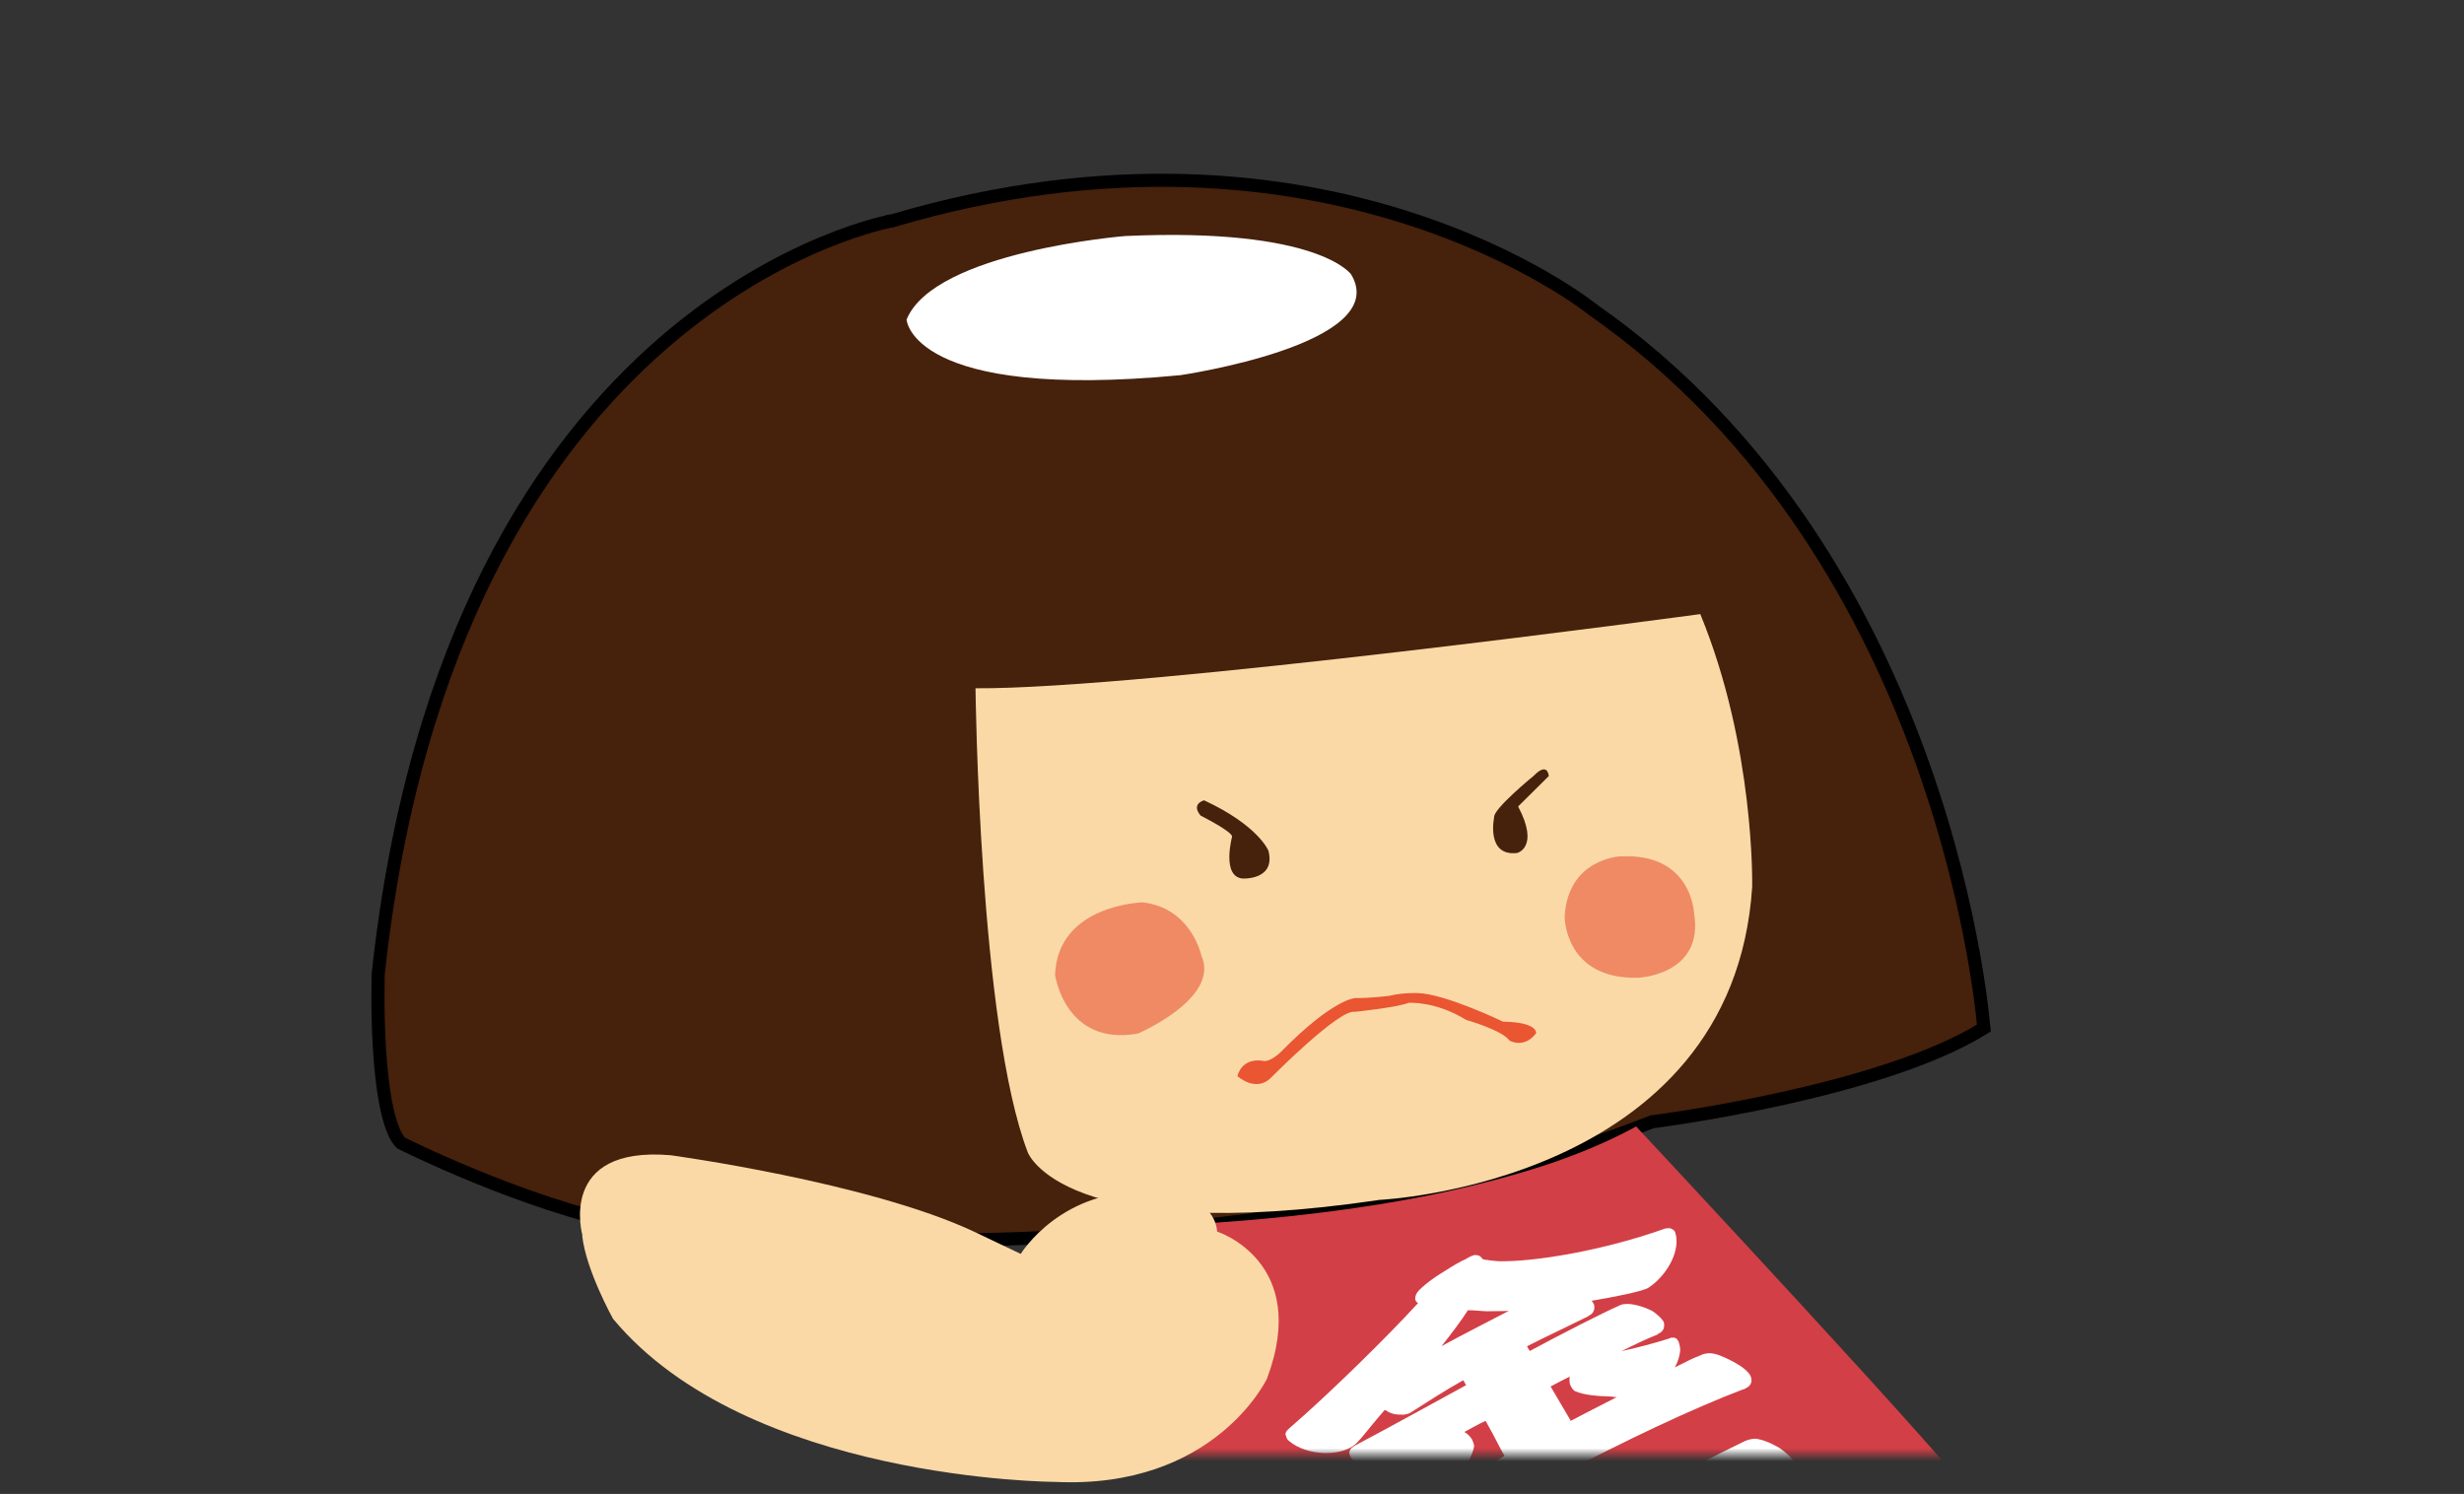
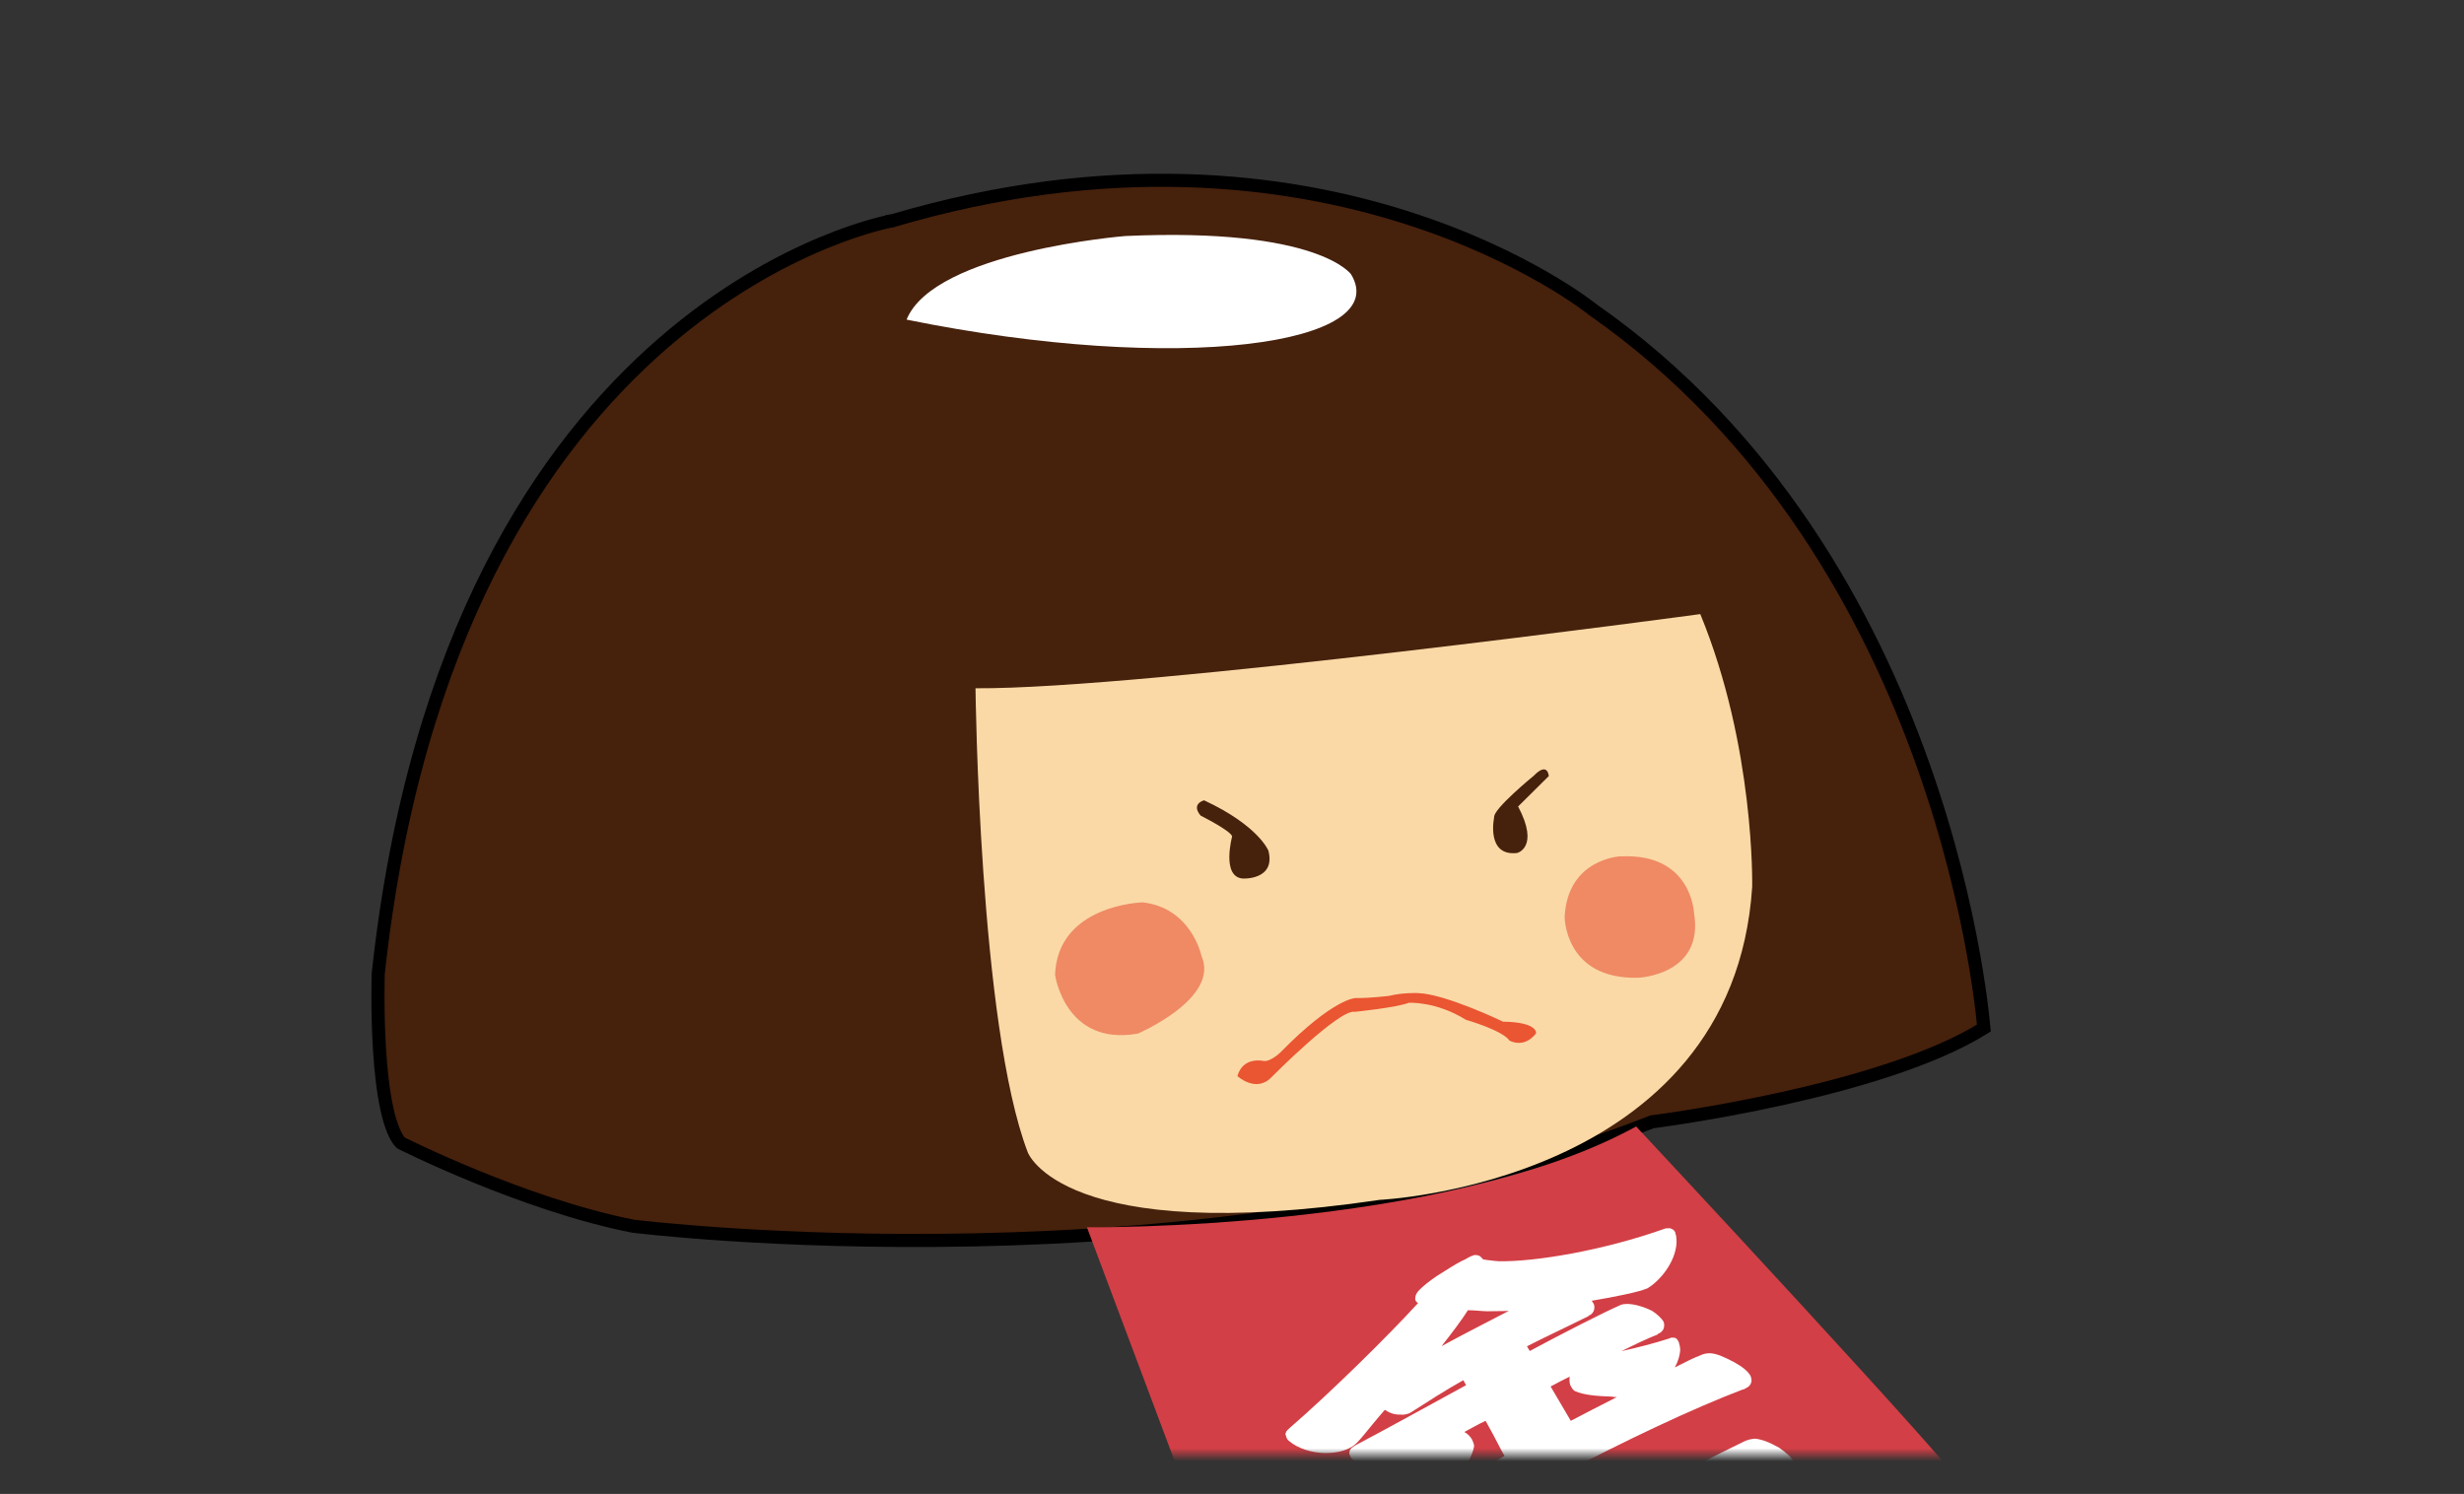
<svg xmlns="http://www.w3.org/2000/svg" width="188" height="114" viewBox="0 0 188 114" fill="none">
  <rect x="0" y="0" width="188" height="114" fill="#333333" stroke="none" />
  <mask id="mask0_0_1" style="mask-type:luminance" maskUnits="userSpaceOnUse" x="0" y="0" width="188" height="111">
    <path d="M188 0H0V111H188V0Z" fill="white" />
  </mask>
  <g mask="url(#mask0_0_1)">
    <path d="M68.111 16.84C84.649 11.952 98.009 13.658 107.228 16.576C111.839 18.036 115.417 19.801 117.838 21.197C119.048 21.895 119.969 22.502 120.585 22.932C120.893 23.146 121.125 23.317 121.279 23.434C121.356 23.491 121.414 23.536 121.451 23.565C121.47 23.58 121.484 23.591 121.493 23.599C121.498 23.602 121.501 23.605 121.503 23.606L121.505 23.608L121.519 23.619L121.533 23.63C135.208 33.189 142.677 46.956 146.727 58.362C148.751 64.062 149.917 69.164 150.578 72.839C150.908 74.676 151.112 76.157 151.232 77.176C151.293 77.685 151.333 78.079 151.357 78.345C151.361 78.382 151.363 78.417 151.366 78.449C147.485 80.878 141.293 82.658 135.968 83.836C133.259 84.435 130.795 84.875 129.008 85.165C128.114 85.31 127.39 85.417 126.891 85.488C126.641 85.524 126.447 85.55 126.315 85.567C126.25 85.576 126.2 85.584 126.167 85.588C126.15 85.59 126.137 85.592 126.129 85.593C126.125 85.593 126.122 85.594 126.12 85.594H126.117L126.056 85.602L125.997 85.625C108.987 92.309 89.562 94.298 74.367 94.611C66.774 94.768 60.246 94.505 55.618 94.204C53.305 94.053 51.466 93.893 50.207 93.77C49.578 93.709 49.093 93.658 48.766 93.621C48.602 93.603 48.478 93.589 48.395 93.579C48.354 93.574 48.322 93.57 48.302 93.567C48.297 93.567 48.293 93.566 48.289 93.565C44.076 92.734 39.64 91.142 36.246 89.752C34.549 89.057 33.117 88.414 32.11 87.945C31.607 87.711 31.209 87.52 30.939 87.388C30.803 87.322 30.7 87.271 30.63 87.236C30.614 87.229 30.601 87.221 30.589 87.215C30.395 87.022 30.201 86.713 30.019 86.277C29.822 85.808 29.653 85.228 29.511 84.57C29.226 83.254 29.057 81.674 28.96 80.142C28.863 78.612 28.838 77.145 28.837 76.06C28.837 75.517 28.842 75.07 28.848 74.76C28.851 74.605 28.854 74.483 28.856 74.4C28.858 74.36 28.858 74.328 28.858 74.308C28.858 74.306 28.858 74.304 28.858 74.303C31.663 48.41 41.509 34.058 50.603 26.177C55.157 22.231 59.532 19.898 62.765 18.552C64.381 17.879 65.71 17.453 66.633 17.195C67.094 17.067 67.453 16.981 67.695 16.927C67.816 16.9 67.908 16.881 67.969 16.869C67.999 16.863 68.022 16.859 68.036 16.856C68.043 16.855 68.049 16.854 68.052 16.854C68.053 16.853 68.054 16.853 68.055 16.852H68.056C68.056 16.852 68.055 16.853 68.055 16.852L68.084 16.848L68.111 16.84Z" fill="#46210C" stroke="black" />
    <path d="M74.43 52.52C74.43 52.52 74.7 78.24 78.42 87.94C78.42 87.94 81.09 95.14 105.26 91.56C105.26 91.56 132.21 90.34 133.69 67.67C133.69 67.67 133.91 57.01 129.73 46.86C129.73 46.86 87.29 52.61 74.43 52.52Z" fill="#FAD9A6" />
    <path d="M114 62.38C114 62.38 113.36 65.36 115.75 65.09C115.75 65.09 117.49 64.68 115.83 61.54L118.17 59.22C118.17 59.22 118.1 58.09 117.03 59.19C117.03 59.19 113.88 61.76 114 62.38Z" fill="#46210C" />
    <path d="M94.01 63.83C94.01 63.83 93.17 66.92 94.83 67.04C94.83 67.04 97.35 67.17 96.78 64.92C96.78 64.92 96.04 63.01 91.87 61.07C91.87 61.07 90.84 61.33 91.61 62.24C91.61 62.24 93.99 63.43 94.01 63.84V63.83Z" fill="#46210C" />
    <path d="M94.42 82.12C94.42 82.12 95.85 83.43 97.02 82.19C97.02 82.19 102.2 76.96 103.37 77.21C103.37 77.21 106.59 76.88 107.49 76.52C107.49 76.52 109.56 76.39 111.85 77.82C111.85 77.82 114.6 78.6 115.17 79.4C115.17 79.4 116.26 80.06 117.2 78.85C117.2 78.85 117.38 78 114.68 77.96C114.68 77.96 110.26 75.83 108.17 75.78C108.17 75.78 107.04 75.73 106 75.99C106 75.99 104.46 76.18 103.41 76.16C103.41 76.16 101.74 76.18 97.72 80.28C97.72 80.28 96.95 81.04 96.41 80.96C96.41 80.96 94.84 80.58 94.41 82.12H94.42Z" fill="#EA5532" />
    <path d="M123.67 65.34C123.67 65.34 119.62 65.49 119.38 69.95C119.38 69.95 119.36 74.74 124.98 74.61C124.98 74.61 130.06 74.42 129.25 69.65C129.25 69.65 129.07 65.08 123.67 65.35V65.34Z" fill="#EF8A64" />
    <path d="M87.13 68.86C87.13 68.86 80.69 69.05 80.5 74.39C80.5 74.39 81.26 79.86 86.82 78.87C86.82 78.87 93.11 76.18 91.67 72.94C91.67 72.94 90.91 69.25 87.13 68.85V68.86Z" fill="#EF8A64" />
-     <path d="M69.17 24.39C69.17 24.39 69.55 30.58 90.05 28.63C90.05 28.63 106.29 26.26 103.09 20.94C103.09 20.94 100.64 17.34 85.86 18.01C85.86 18.01 71.28 19.18 69.17 24.39Z" fill="white" />
+     <path d="M69.17 24.39C90.05 28.63 106.29 26.26 103.09 20.94C103.09 20.94 100.64 17.34 85.86 18.01C85.86 18.01 71.28 19.18 69.17 24.39Z" fill="white" />
    <path d="M124.83 85.95C124.83 85.95 150.04 112.96 150.09 113.84C150.09 113.84 150.42 115.39 147.01 118.04L128.12 141.82C128.12 141.82 127.79 143.62 124.15 142.07L97.9 133.56L82.93 93.65C82.93 93.65 110.27 93.96 124.83 85.96V85.95Z" fill="#D33F46" />
    <path d="M98.11 109.49C98.11 109.56 98.13 109.62 98.15 109.66C98.17 109.74 98.22 109.85 98.33 109.94C99.02 110.54 100.11 110.86 101.09 110.88C101.79 110.88 102.47 110.77 103.02 110.47C103.08 110.43 103.1 110.43 103.2 110.37C103.69 110.06 104.34 109.09 105.66 107.58C106.02 107.82 106.4 107.96 106.83 107.94C107.09 107.99 107.33 107.91 107.57 107.83C107.59 107.79 107.65 107.78 107.69 107.75C108.94 106.95 110.29 106.08 111.65 105.32L111.86 105.7C109.19 107.16 105.38 109.26 103.41 110.29C103.25 110.43 102.99 110.47 102.95 110.87C102.95 110.97 102.98 111.04 103.03 111.13C103.04 111.18 103.07 111.2 103.07 111.24L103.12 111.29C103.83 112.01 104.83 112.58 105.74 112.6C106.01 112.62 106.27 112.57 106.51 112.43C106.59 112.4 106.61 112.36 106.64 112.35H106.66C106.89 112.17 107.16 111.98 107.5 111.76C106.78 112.49 105.99 113.3 105.19 113.93C105.07 114.04 104.92 114.09 104.89 114.39C104.89 114.47 104.93 114.55 104.94 114.6C104.97 114.64 105.04 114.75 105.11 114.8C105.44 115.12 106.13 115.45 106.88 115.54C105.67 116.22 104.41 116.95 103.75 117.28C103.59 117.36 103.46 117.45 103.39 117.48C103.14 117.6 102.94 117.8 102.92 118.04C102.9 118.15 102.93 118.22 102.97 118.26C102.97 118.307 102.98 118.34 103 118.36C103.68 119.24 104.88 120.06 106.01 120.11H106.02C106.34 120.13 106.64 120.04 106.91 119.9C106.99 119.86 107.09 119.84 107.16 119.73C109.24 118.01 113.83 115.29 118.89 112.62C123.83 110 129.17 107.47 132.99 106.02H133.03C133.03 106.02 133.08 106.02 133.21 105.93C133.43 105.83 133.63 105.64 133.64 105.33C133.63 105.2 133.6 105.05 133.54 104.95C133.33 104.6 132.92 104.28 132.27 103.92C131.51 103.53 130.94 103.26 130.4 103.26C130.17 103.28 129.94 103.31 129.75 103.42C129.29 103.58 128.62 103.92 127.79 104.34C128.04 103.89 128.17 103.42 128.2 103.02C128.19 102.86 128.18 102.72 128.12 102.55C128.12 102.44 128.04 102.31 128.03 102.31C127.99 102.19 127.82 102.04 127.67 102.08C127.57 102.05 127.47 102.08 127.35 102.14C126.29 102.48 124.88 102.85 123.72 103.1C124.72 102.6 125.69 102.14 126.38 101.87C126.43 101.87 126.49 101.82 126.51 101.78C126.76 101.68 126.98 101.46 126.97 101.16C126.99 101.03 126.96 100.92 126.89 100.79C126.74 100.58 126.46 100.29 126.04 100.02C125.52 99.76 124.74 99.5 124.15 99.5C123.97 99.5 123.81 99.52 123.67 99.57C122.3 100.17 119.1 101.81 116.72 103.09C116.61 102.91 116.55 102.82 116.51 102.73C117.9 102.02 119.37 101.34 121.2 100.43L121.22 100.39C121.48 100.3 121.65 100.05 121.65 99.76C121.65 99.66 121.64 99.55 121.57 99.45C121.52 99.36 121.48 99.29 121.43 99.26C123.28 98.95 125.06 98.58 125.64 98.33H125.66C126.59 97.8 127.85 96.35 127.92 94.8C127.92 94.61 127.9 94.42 127.88 94.25L127.84 94.18C127.84 94.18 127.84 94.07 127.8 94C127.72 93.83 127.5 93.72 127.35 93.72C127.26 93.72 127.18 93.73 127.07 93.74C122.28 95.45 117.02 96.3 114.35 96.24C113.96 96.22 113.6 96.16 113.33 96.13C113.1 96.1 113.12 96.05 113.08 96.02C113.08 96.02 112.91 95.76 112.64 95.78C112.64 95.78 112.6 95.76 112.57 95.76C112.36 95.79 112.16 95.88 111.79 96.1C111.43 96.25 110.91 96.56 110.23 96.99C109.41 97.48 108.88 97.9 108.53 98.21C108.17 98.53 107.99 98.75 107.98 99.08C107.98 99.11 107.98 99.17 108 99.2V99.24C108.07 99.35 108.13 99.4 108.2 99.43C105.96 101.89 101.45 106.33 98.44 108.93C98.24 109.13 98.1 109.18 98.07 109.51L98.11 109.49ZM111.73 109.27C112.27 108.98 112.88 108.63 113.35 108.42C113.76 109.14 114.17 109.93 114.49 110.55C114.6 110.75 114.7 110.95 114.8 111.1C113.74 111.7 112.41 112.42 111.09 113.19C111.79 112.12 112.39 110.95 112.47 110.37V110.33C112.46 110.2 112.41 110.04 112.32 109.86C112.21 109.66 112.01 109.42 111.73 109.27ZM113.47 100.06C114 100.04 114.51 100.06 115.12 100.03C113.73 100.76 111.63 101.82 109.99 102.72C110.79 101.7 111.5 100.77 112 99.98C112.53 99.98 113 100.05 113.47 100.06ZM120.19 106.16C120.82 106.45 121.89 106.54 122.96 106.57C123.09 106.6 123.24 106.61 123.36 106.61C122.15 107.22 120.9 107.87 119.85 108.42C119.45 107.73 118.85 106.71 118.31 105.8C118.73 105.57 119.27 105.29 119.78 105.04C119.76 105.11 119.74 105.19 119.75 105.24C119.75 105.47 119.77 105.68 119.88 105.82C119.96 105.99 120.08 106.1 120.15 106.14L120.19 106.17V106.16Z" fill="white" />
    <path d="M106.69 124.16C106.69 124.16 106.76 124.11 106.79 124.04C108.17 123.26 114.74 119.62 118.58 117.49C118.05 116.63 117.54 115.71 117.28 115.31C117.28 115.3 117.2 115.21 117.12 115.13C117.03 115.08 116.97 115.08 116.87 114.91C116.82 114.84 116.79 114.74 116.81 114.61C116.83 114.11 117.27 113.61 119.13 112.63C120.03 112.17 121.42 111.5 122.18 111.49C122.29 111.49 122.51 111.53 122.63 111.74C122.68 111.86 122.71 111.97 122.71 112.07C122.68 112.26 122.64 112.38 122.64 112.42C122.64 112.46 122.64 112.47 122.65 112.52L123.82 114.71C127.06 113.03 131.27 110.85 133.02 110.02C133.28 109.88 133.6 109.8 133.91 109.78C134.44 109.84 134.98 110.04 135.74 110.47C136.26 110.83 136.7 111.2 136.88 111.57C136.98 111.71 137.02 111.87 137.03 112.03C137.01 112.37 136.82 112.59 136.53 112.77C136.5 112.77 136.44 112.8 136.4 112.81C132.96 114.13 129.42 115.87 125.63 117.76C126.62 118.84 128.21 119.46 130.46 119.49C132.74 119.54 135.65 119.03 139.24 117.83C139.35 117.8 139.42 117.74 139.5 117.74C139.69 117.73 139.87 117.94 139.9 118.02C139.92 118.03 139.93 118.07 139.96 118.14V118.17C140.08 118.5 140.12 118.82 140.11 119.16C140.05 120.73 139.08 122.4 138.12 122.91C138.06 122.96 138.03 122.97 138 122.99L137.97 123.02C135.86 123.79 132.99 124.25 130.39 124.25C130.43 124.31 130.48 124.4 130.52 124.45C130.57 124.56 130.63 124.72 130.63 124.89C130.63 124.92 130.61 125 130.6 125.09C130.3 125.98 128.51 128.3 127.35 128.97L127.3 129C126.81 129.24 126.21 129.39 125.6 129.35C124.72 129.31 123.86 129.07 123.22 128.52L123.2 128.5C123.2 128.5 123.18 128.5 123.18 128.46C123.18 128.46 123.14 128.46 123.06 128.34C123.01 128.23 122.98 128.14 123 128.05C123 127.82 123.12 127.69 123.22 127.59C124.29 126.7 125.85 125.16 127.01 123.94C126.27 123.82 125.52 123.62 124.82 123.38C123.28 125.35 121.78 127.89 120.47 130.1C119.14 132.33 118.09 134.13 117.25 134.69C117.21 134.71 117.15 134.74 117.11 134.75C116.29 135.19 115.05 135.49 113.78 135.46C112.86 135.46 111.92 135.23 111.16 134.73C111.06 134.65 110.99 134.54 110.97 134.5C110.94 134.43 110.92 134.37 110.92 134.27C110.95 134.02 111.1 133.97 111.16 133.89C114.02 130.91 118.34 124.43 121.08 121.6C120.79 121.28 120.6 120.92 120.3 120.53C118.54 121.49 113.26 124.74 110.99 126.61C110.9 126.72 110.8 126.74 110.74 126.79C110.45 126.93 110.13 126.99 109.81 126.97C108.61 126.97 107.25 126.13 106.47 124.99C106.41 124.93 106.4 124.93 106.37 124.88C106.33 124.78 106.29 124.69 106.29 124.54C106.31 124.28 106.54 124.15 106.66 124.12L106.69 124.16Z" fill="white" />
  </g>
-   <path d="M44.44 94.27C44.44 94.27 42.49 87.43 51.15 88.15C51.15 88.15 66.24 90.2 74.31 93.98L77.88 95.68C77.88 95.68 81.06 90.49 87.96 90.99C87.96 90.99 92.59 90.9 92.87 93.98C92.87 93.98 100.02 96.26 96.67 105.2C96.67 105.2 92.68 113.66 80.5 113.08C80.5 113.08 57.04 112.99 46.77 100.63C46.77 100.63 44.69 96.89 44.42 94.27H44.44Z" fill="#FAD9A6" />
</svg>